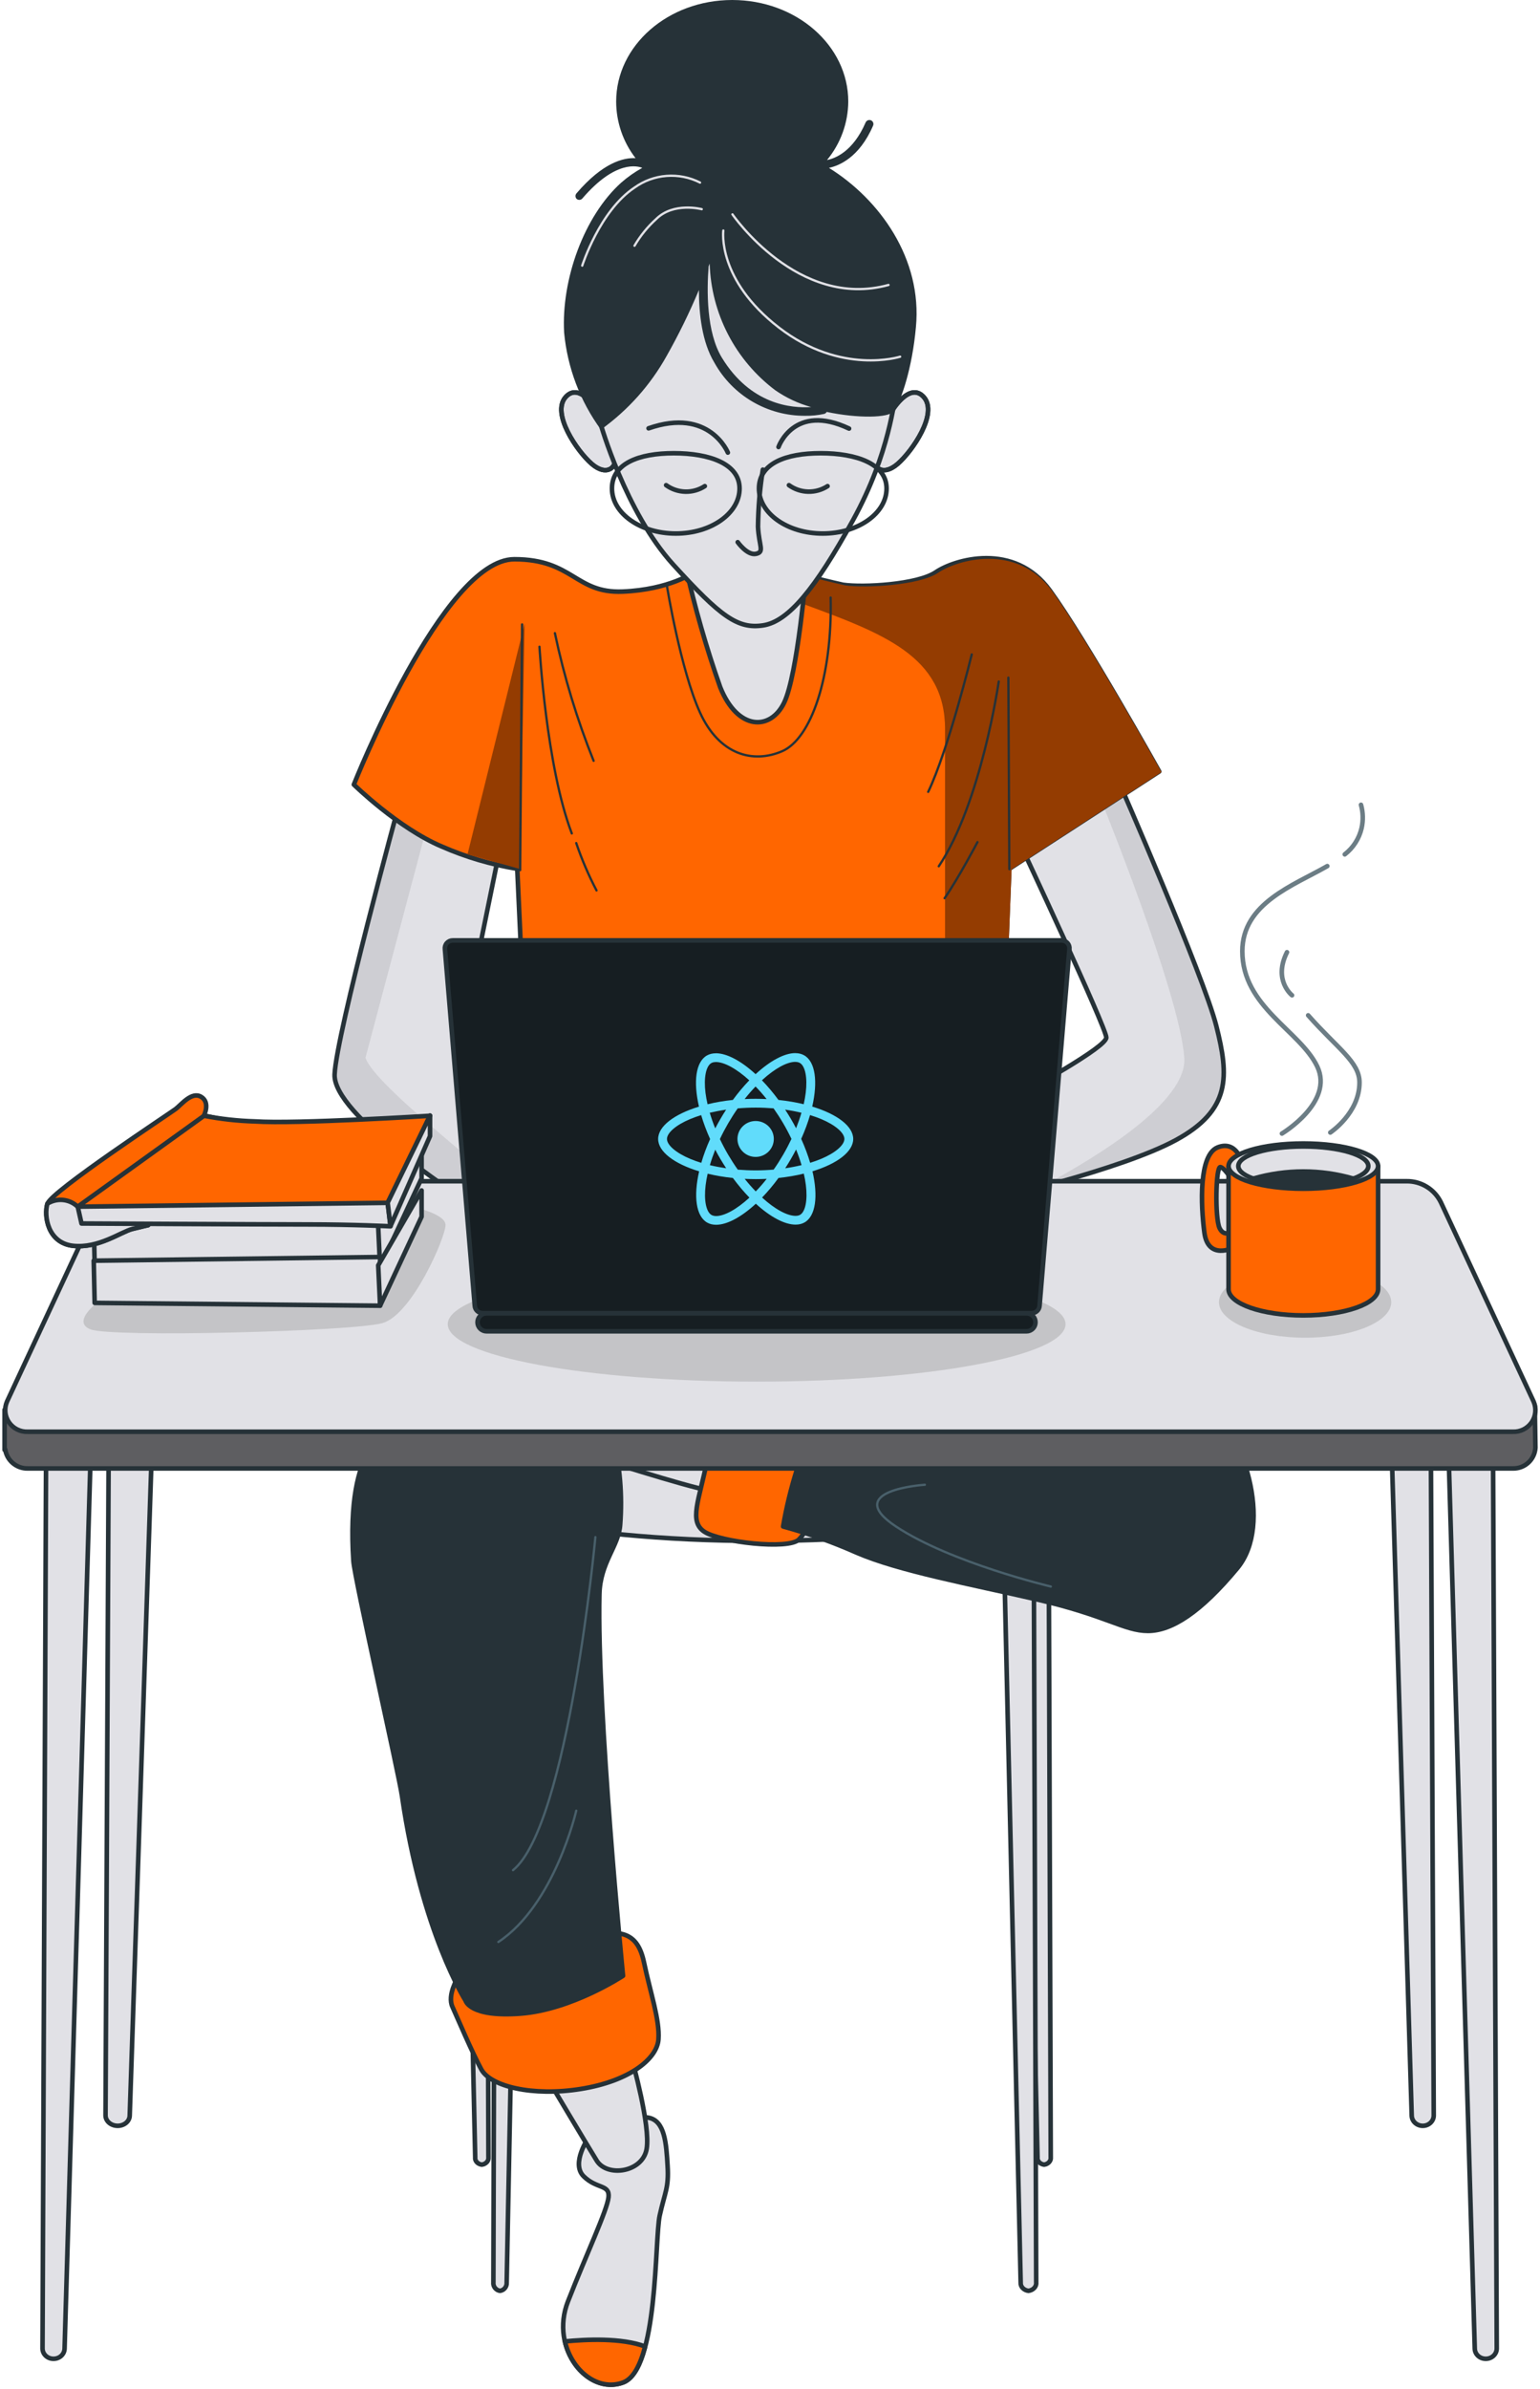
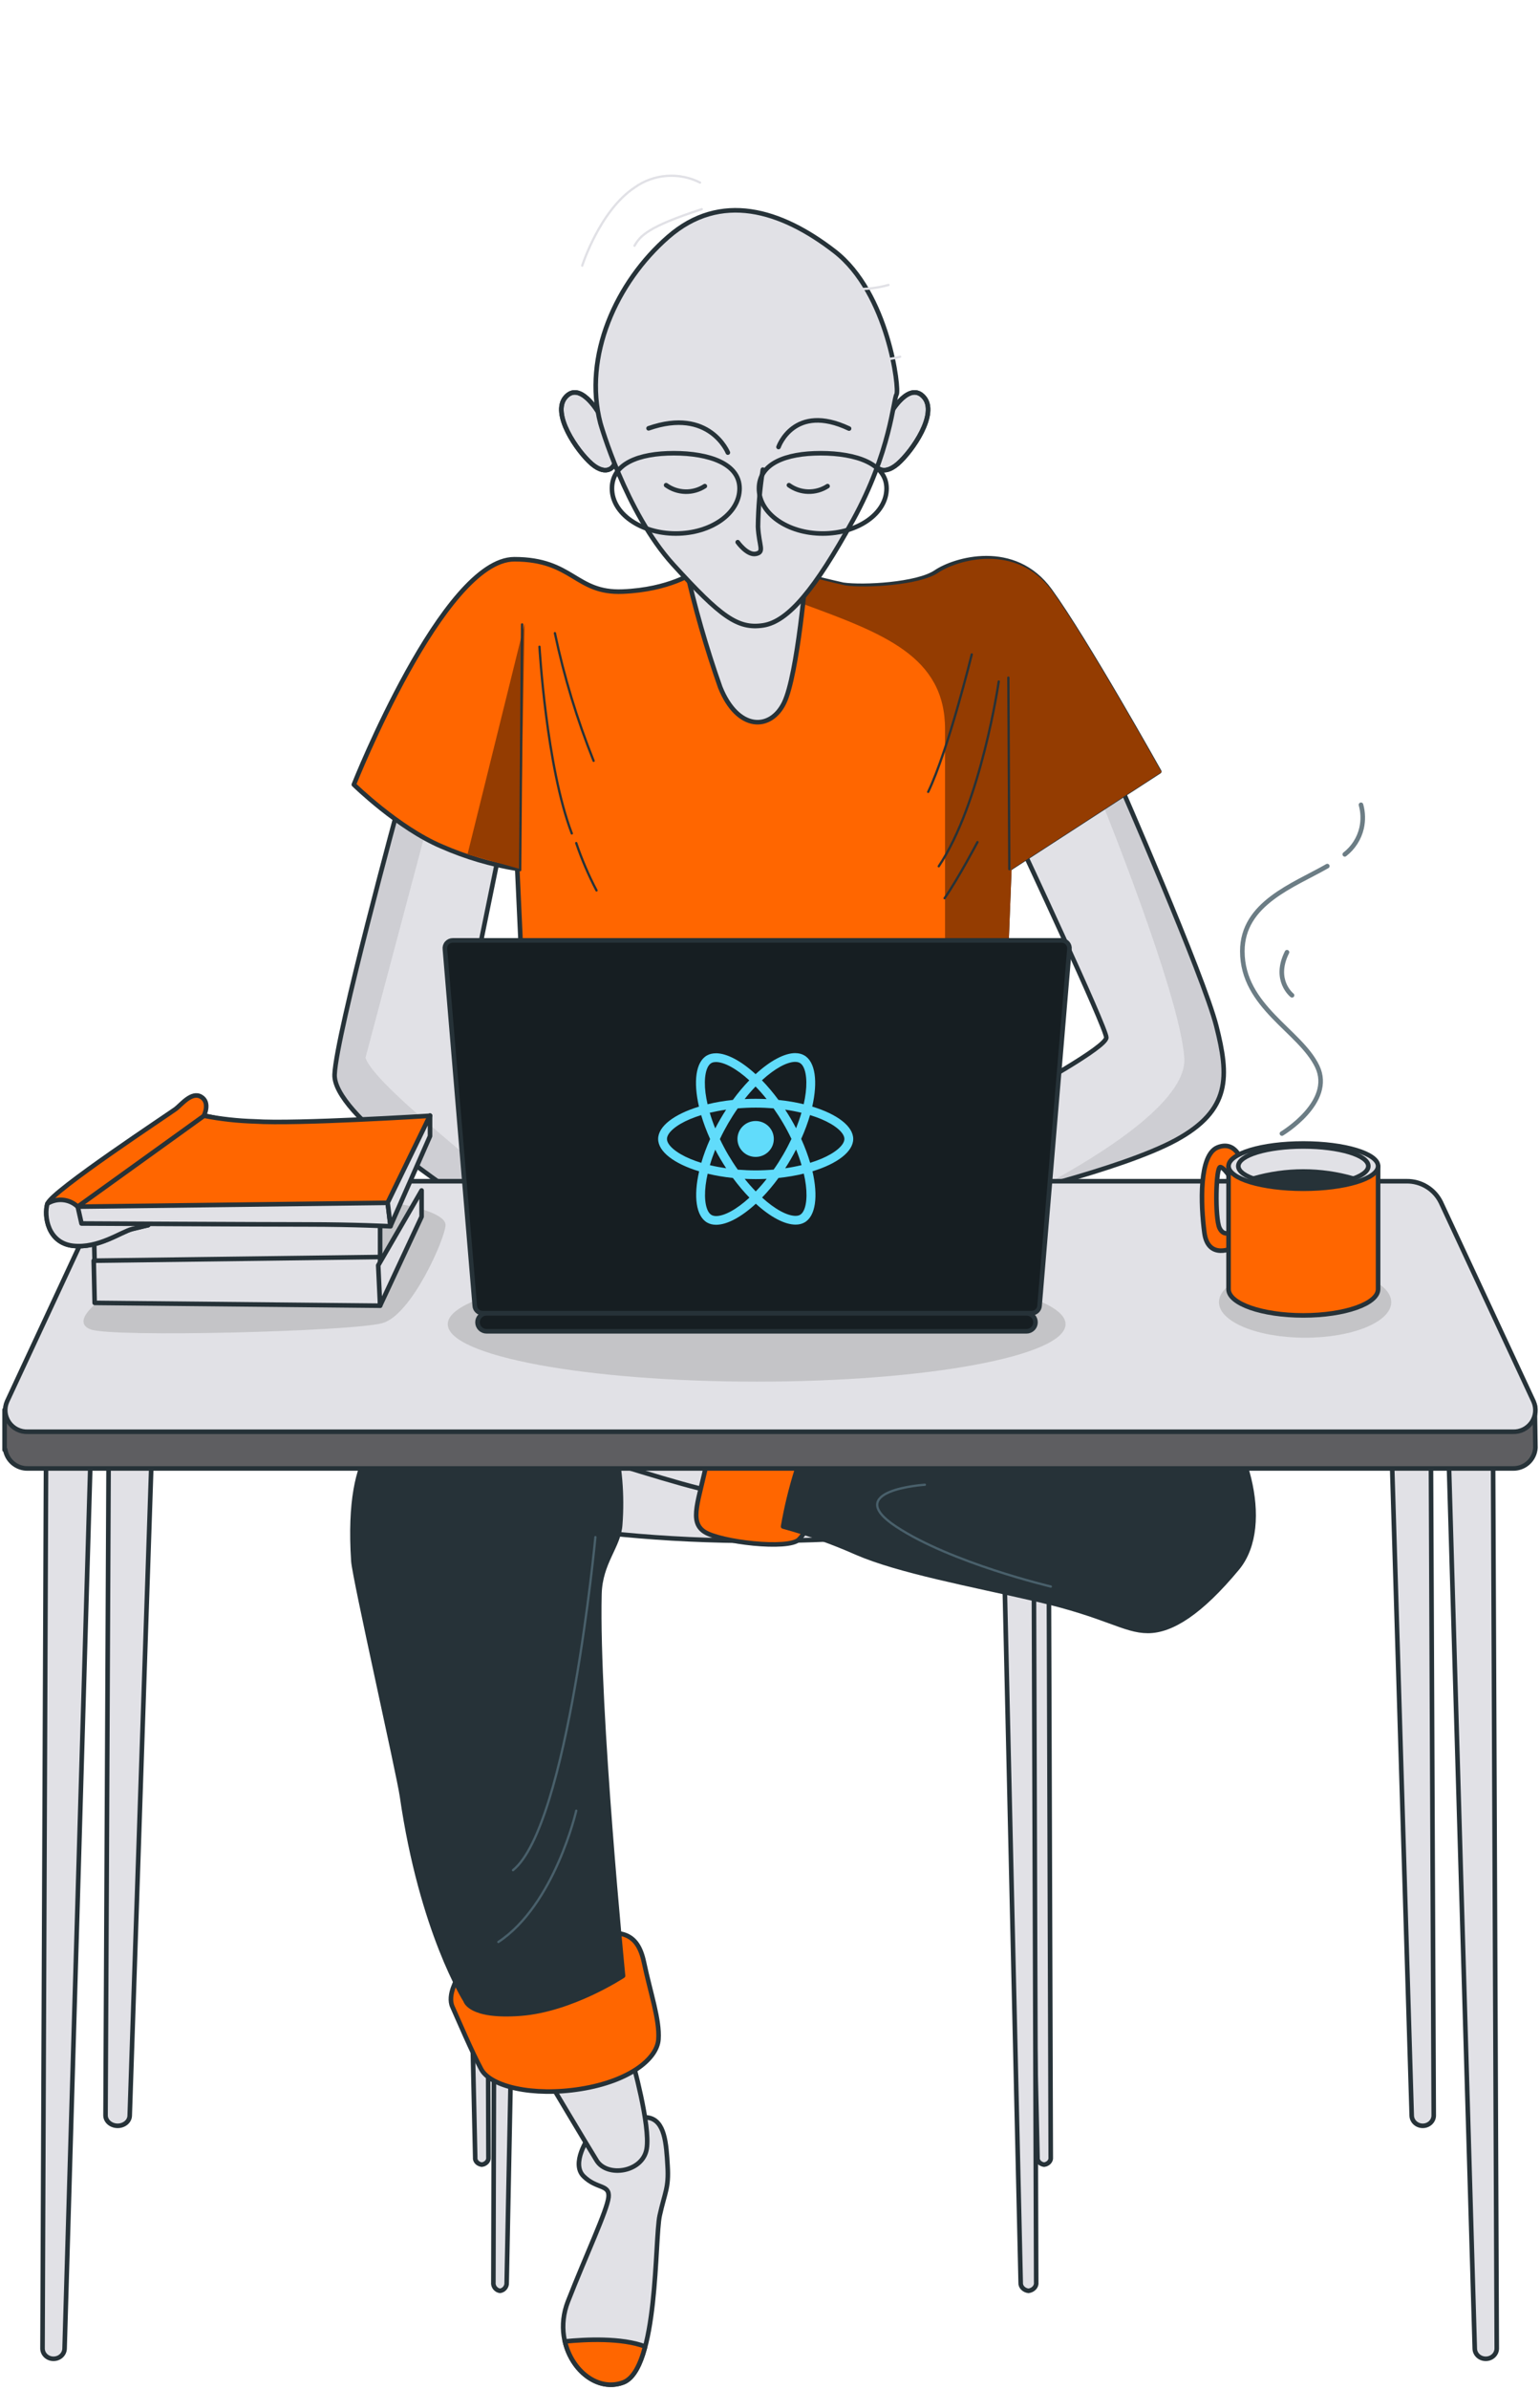
<svg xmlns="http://www.w3.org/2000/svg" width="336" height="521" viewBox="0 0 336 521" fill="none">
  <path d="M222.598 184.047C222.598 184.047 241.376 224.126 241.376 226.242C241.376 228.358 224.714 237.421 221.54 239.325C219.078 240.727 216.541 241.993 213.94 243.116L215.845 261.683C215.845 261.683 244.533 255.141 256.558 248.6C268.583 242.058 268.16 234.67 265.374 223.703C262.588 212.735 244.057 170.347 244.057 170.347L222.598 184.047Z" fill="#E1E1E6" />
  <g style="mix-blend-mode:multiply" opacity="0.5">
    <path d="M256.505 248.6C268.53 242.058 268.107 234.67 265.321 223.703C262.535 212.735 244.004 170.347 244.004 170.347L241.006 172.251L240.054 174.014C240.054 174.014 257.351 216.473 258.392 230.614C259.097 240.118 239.966 251.967 227.323 258.738C236.704 256.252 249.47 252.426 256.505 248.6Z" fill="#BBBBBF" />
  </g>
  <path d="M222.598 184.047C222.598 184.047 241.376 224.126 241.376 226.242C241.376 228.358 224.714 237.421 221.54 239.325C219.078 240.727 216.541 241.993 213.94 243.116L215.845 261.683C215.845 261.683 244.533 255.141 256.558 248.6C268.583 242.058 268.16 234.67 265.374 223.703C262.588 212.735 244.057 170.347 244.057 170.347L222.598 184.047Z" stroke="#263238" stroke-linecap="round" stroke-linejoin="round" />
  <path d="M87.11 175.196C87.11 175.196 73.41 225.395 73.004 234.264C72.599 243.134 100.211 260.625 101.216 261.683C102.221 262.741 99.647 231.179 99.647 231.179L109.01 185.334L87.11 175.196Z" fill="#E1E1E6" />
  <g style="mix-blend-mode:multiply" opacity="0.5">
    <path d="M93.388 179.304L93.088 177.946L87.11 175.196C87.11 175.196 73.41 225.395 73.004 234.264C72.599 243.134 100.211 260.625 101.216 261.683C101.622 262.106 101.463 257.381 101.128 251.544C92.911 244.579 81.115 234.776 79.74 230.65" fill="#BBBBBF" />
  </g>
  <path d="M87.11 175.196C87.11 175.196 73.41 225.395 73.004 234.264C72.599 243.134 100.211 260.625 101.216 261.683C102.221 262.741 99.647 231.179 99.647 231.179L109.01 185.334L87.11 175.196Z" stroke="#263238" stroke-linecap="round" stroke-linejoin="round" />
  <path d="M151.451 124.767C151.451 124.767 146.161 128.576 135.846 128.999C125.531 129.422 125.038 121.946 112.219 121.946C96.685 121.946 77.201 171.087 77.201 171.087C77.201 171.087 86.899 180.591 96.403 184.594C101.66 186.897 107.188 188.526 112.854 189.443L114.335 221.728H218.966L220.217 189.443L252.926 168.231C252.926 168.231 236.88 139.543 229.087 128.787C221.293 118.031 208.192 122.034 204.19 124.767C200.187 127.5 188.32 128.152 183.948 127.518C178.243 126.255 172.605 124.707 167.056 122.88C167.056 122.88 160.32 117.273 151.451 124.767Z" fill="#FF6600" stroke="#263238" stroke-linecap="round" stroke-linejoin="round" />
  <path fill-rule="evenodd" clip-rule="evenodd" d="M113.5 189.5L114.453 136L102 186.3L113.5 189.5Z" fill="#943c01" />
  <path fill-rule="evenodd" clip-rule="evenodd" d="M206.192 221.862V159C206.192 143.05 192.708 138.107 174.723 131.514C168.465 129.22 161.662 126.727 154.692 123.5L154 123.363C161.833 118.258 167.547 123.015 167.547 123.015C173.097 124.842 178.734 126.39 184.439 127.652C188.812 128.287 200.678 127.634 204.681 124.901C208.684 122.168 221.784 118.166 229.578 128.922C237.371 139.677 253.417 168.365 253.417 168.365L220.709 189.577L219.457 221.862H206.192Z" fill="#943c01" />
  <path d="M113.912 136.158L113.489 189.743" stroke="#263238" stroke-width="0.5" stroke-linecap="round" stroke-linejoin="round" />
  <path d="M117.703 141.024C117.703 141.024 119.184 167.173 124.756 181.737" stroke="#263238" stroke-width="0.5" stroke-linecap="round" stroke-linejoin="round" />
  <path d="M125.725 183.836C126.929 187.39 128.408 190.845 130.151 194.168" stroke="#263238" stroke-width="0.5" stroke-linecap="round" stroke-linejoin="round" />
  <path d="M121.07 138.062C123.072 147.57 125.898 156.886 129.516 165.903" stroke="#263238" stroke-width="0.5" stroke-linecap="round" stroke-linejoin="round" />
  <path d="M212.019 142.699C212.019 142.699 206.958 163.382 202.515 172.674" stroke="#263238" stroke-width="0.5" stroke-linecap="round" stroke-linejoin="round" />
  <path d="M220.217 189.531L220.006 147.76" stroke="#263238" stroke-width="0.5" stroke-linecap="round" stroke-linejoin="round" />
  <path d="M217.908 148.606C217.908 148.606 214.099 175.055 204.824 188.896" stroke="#263238" stroke-width="0.5" stroke-linecap="round" stroke-linejoin="round" />
  <path d="M213.27 183.624C213.27 183.624 209.039 191.647 206.094 195.861" stroke="#263238" stroke-width="0.5" stroke-linecap="round" stroke-linejoin="round" />
-   <path d="M145.544 127.941C145.544 127.941 148.506 146.085 152.721 155.359C156.935 164.634 164.323 166.538 170.653 163.805C176.983 161.072 181.62 147.548 181.232 130.304" stroke="#263238" stroke-width="0.5" stroke-linecap="round" stroke-linejoin="round" />
  <path d="M130.574 89.961C130.574 89.961 126.554 83.013 123.398 86.593C120.242 90.172 125.937 98.407 129.093 101.14C132.249 103.873 134.577 102.198 134.383 99.253C134.189 96.308 130.574 89.961 130.574 89.961Z" fill="#E1E1E6" stroke="#263238" stroke-linecap="round" stroke-linejoin="round" />
  <path d="M130.574 89.961C130.574 89.961 126.554 83.013 123.398 86.593C120.242 90.172 125.937 98.407 129.093 101.14C132.249 103.873 134.577 102.198 134.383 99.253C134.189 96.308 130.574 89.961 130.574 89.961Z" stroke="#263238" stroke-linecap="round" stroke-linejoin="round" />
  <path d="M194.386 89.961C194.386 89.961 198.389 83.013 201.562 86.593C204.736 90.172 199.023 98.407 195.867 101.14C192.711 103.873 190.366 102.198 190.577 99.253C190.789 96.308 194.386 89.961 194.386 89.961Z" fill="#E1E1E6" stroke="#263238" stroke-linecap="round" stroke-linejoin="round" />
  <path d="M194.386 89.961C194.386 89.961 198.389 83.013 201.562 86.593C204.736 90.172 199.023 98.407 195.867 101.14C192.711 103.873 190.366 102.198 190.577 99.253C190.789 96.308 194.386 89.961 194.386 89.961Z" stroke="#263238" stroke-linecap="round" stroke-linejoin="round" />
  <path d="M149.547 123.304C151.538 132.307 154.076 141.181 157.146 149.876C160.955 159.362 168.114 159.362 171.076 153.243C174.038 147.125 175.925 124.326 175.925 124.326C175.925 124.326 156.088 127.094 149.547 123.304Z" fill="#E1E1E6" stroke="#263238" stroke-linecap="round" stroke-linejoin="round" />
  <path d="M130.997 92.288C130.997 92.288 136.481 111.684 146.867 123.092C157.252 134.5 160.973 137.198 166.492 136.369C172.01 135.54 177.882 128.364 186.099 113.447C194.315 98.53 194.915 87.087 195.603 86.029C196.29 84.971 193.839 63.882 182.096 54.802C170.353 45.721 157.199 41.736 145.809 51.645C134.418 61.555 127.189 77.724 130.997 92.288Z" fill="#E1E1E6" />
  <path d="M130.997 92.288C130.997 92.288 136.481 111.684 146.867 123.092C157.252 134.5 160.973 137.198 166.492 136.369C172.01 135.54 177.882 128.364 186.099 113.447C194.315 98.53 194.915 87.087 195.603 86.029C196.29 84.971 193.839 63.882 182.096 54.802C170.353 45.721 157.199 41.736 145.809 51.645C134.418 61.555 127.189 77.724 130.997 92.288Z" stroke="#263238" stroke-linecap="round" stroke-linejoin="round" />
  <path d="M166.439 102.409C165.785 106.528 165.431 110.688 165.381 114.858C165.592 119.072 166.862 120.341 164.957 120.764C163.053 121.188 160.955 118.225 160.955 118.225" stroke="#263238" stroke-linecap="round" stroke-linejoin="round" />
  <path d="M145.333 105.795C146.555 106.677 148.015 107.17 149.523 107.208C151.03 107.246 152.514 106.827 153.778 106.006" stroke="#263238" stroke-linecap="round" stroke-linejoin="round" />
  <path d="M172.134 105.795C173.353 106.676 174.811 107.168 176.315 107.205C177.819 107.243 179.3 106.825 180.562 106.006" stroke="#263238" stroke-linecap="round" stroke-linejoin="round" />
  <path d="M158.804 98.689C158.804 98.689 154.784 88.762 141.506 93.399" stroke="#263238" stroke-linecap="round" stroke-linejoin="round" />
  <path d="M169.859 97.472C169.859 97.472 173.227 87.757 185.252 93.452" stroke="#263238" stroke-linecap="round" stroke-linejoin="round" />
  <path d="M161.36 106.517C161.36 111.948 155.136 116.339 147.448 116.339C139.761 116.339 133.519 111.948 133.519 106.517C133.519 101.087 139.338 98.83 147.025 98.83C154.713 98.83 161.36 101.104 161.36 106.517Z" stroke="#263238" stroke-linecap="round" stroke-linejoin="round" />
  <path d="M193.434 106.517C193.434 111.948 187.192 116.339 179.504 116.339C171.816 116.339 165.592 111.948 165.592 106.517C165.592 101.087 171.393 98.83 179.081 98.83C186.769 98.83 193.434 101.104 193.434 106.517Z" stroke="#263238" stroke-linecap="round" stroke-linejoin="round" />
-   <path d="M180.862 36.605C182.96 36.164 187.457 34.436 190.489 27.401C190.536 27.294 190.561 27.18 190.563 27.064C190.566 26.947 190.545 26.832 190.502 26.724C190.46 26.615 190.396 26.517 190.315 26.433C190.234 26.35 190.138 26.283 190.031 26.237C189.815 26.148 189.573 26.145 189.356 26.231C189.139 26.316 188.964 26.483 188.867 26.695C186.081 33.149 182.096 34.577 180.439 34.895C183.405 31.305 185.043 26.803 185.076 22.146C185.076 9.909 173.738 0 159.756 0C145.773 0 134.436 9.909 134.436 22.146C134.445 26.615 135.933 30.955 138.668 34.489C136.005 34.348 131.509 35.477 125.814 42.124C125.651 42.292 125.56 42.516 125.56 42.75C125.56 42.983 125.651 43.208 125.814 43.376C125.977 43.512 126.183 43.586 126.395 43.587C126.524 43.587 126.65 43.559 126.766 43.504C126.882 43.449 126.984 43.369 127.065 43.27C134.348 34.789 139.161 36.217 140.131 36.605C138.485 37.511 136.942 38.592 135.529 39.832C127.4 47.149 122.446 60.991 123.081 72.522C123.794 80.17 126.567 87.482 131.103 93.681C137.007 89.456 141.903 83.976 145.438 77.636C148.073 72.978 150.429 68.168 152.491 63.23C152.491 68.396 153.161 74.638 155.877 79.099C157.836 82.623 160.705 85.555 164.186 87.59C167.666 89.625 171.629 90.687 175.66 90.666C177.052 90.686 178.442 90.55 179.804 90.26C179.924 90.231 180.036 90.176 180.133 90.1C180.23 90.024 180.31 89.928 180.368 89.82C187.174 91.265 193.945 91.142 194.986 89.696C196.661 87.386 199.041 80.175 199.834 71.358C201.28 56.406 191.865 43.429 180.862 36.605ZM157.517 78.023C154.096 72.434 154.202 63.318 154.607 58.081L154.837 57.482C154.999 62.868 156.372 68.148 158.854 72.931C161.335 77.714 164.862 81.877 169.172 85.112C171.553 86.757 174.193 87.991 176.983 88.762C172.663 89.061 163.776 88.233 157.517 78.023Z" fill="#263238" />
  <path d="M157.816 50.27C157.816 50.27 156.371 60.955 169.947 71.429C183.524 81.903 196.396 77.777 196.396 77.777" stroke="#E1E1E6" stroke-width="0.5" stroke-linecap="round" stroke-linejoin="round" />
  <path d="M159.809 46.744C159.809 46.744 174.109 67.567 193.857 62.137" stroke="#E1E1E6" stroke-width="0.5" stroke-linecap="round" stroke-linejoin="round" />
  <path d="M152.738 39.814C150.483 38.669 147.957 38.165 145.435 38.358C142.913 38.551 140.493 39.433 138.438 40.907C130.839 45.968 127.03 57.922 127.03 57.922" stroke="#E1E1E6" stroke-width="0.5" stroke-linecap="round" stroke-linejoin="round" />
-   <path d="M153.109 45.615C153.109 45.615 146.955 43.975 143.146 47.784C141.29 49.466 139.702 51.422 138.438 53.585" stroke="#E1E1E6" stroke-width="0.5" stroke-linecap="round" stroke-linejoin="round" />
+   <path d="M153.109 45.615C141.29 49.466 139.702 51.422 138.438 53.585" stroke="#E1E1E6" stroke-width="0.5" stroke-linecap="round" stroke-linejoin="round" />
  <path d="M23.926 269.854L23.026 461.271C23.026 461.874 23.305 462.453 23.801 462.879C24.297 463.305 24.97 463.545 25.672 463.545C26.357 463.545 27.014 463.316 27.505 462.906C27.996 462.496 28.281 461.938 28.3 461.35L34.66 270.123L23.926 269.854Z" fill="#E1E1E6" stroke="#263238" stroke-linecap="round" stroke-linejoin="round" />
  <path d="M10.062 314.308L9.277 512.077C9.275 512.376 9.335 512.672 9.455 512.949C9.575 513.225 9.753 513.477 9.976 513.688C10.2 513.9 10.466 514.067 10.759 514.18C11.052 514.294 11.366 514.351 11.683 514.349C12.304 514.35 12.901 514.123 13.35 513.717C13.798 513.311 14.063 512.757 14.089 512.171L19.853 314.56L10.062 314.308Z" fill="#E1E1E6" stroke="#263238" stroke-linecap="round" stroke-linejoin="round" />
  <path d="M311.994 269.854L312.814 461.271C312.816 461.569 312.756 461.865 312.637 462.14C312.517 462.416 312.341 462.667 312.119 462.878C311.897 463.089 311.632 463.257 311.341 463.372C311.049 463.486 310.737 463.545 310.421 463.545C309.796 463.545 309.195 463.317 308.746 462.907C308.296 462.498 308.033 461.939 308.011 461.35L302.238 270.123L311.994 269.854Z" fill="#E1E1E6" stroke="#263238" stroke-linecap="round" stroke-linejoin="round" />
  <path d="M325.744 314.308L326.563 512.077C326.565 512.376 326.504 512.672 326.384 512.949C326.264 513.225 326.087 513.477 325.863 513.688C325.639 513.9 325.373 514.067 325.08 514.18C324.787 514.294 324.474 514.351 324.157 514.349C323.538 514.349 322.942 514.123 322.496 513.716C322.051 513.31 321.789 512.756 321.768 512.171L315.987 314.56L325.744 314.308Z" fill="#E1E1E6" stroke="#263238" stroke-linecap="round" stroke-linejoin="round" />
  <path d="M108.106 322.775L107.646 497.66C107.596 498.097 107.718 498.535 107.987 498.884C108.256 499.233 108.65 499.465 109.088 499.531C109.514 499.472 109.903 499.254 110.173 498.921C110.444 498.588 110.577 498.166 110.545 497.739L113.981 322.98L108.106 322.775Z" fill="#E1E1E6" stroke="#263238" stroke-linecap="round" stroke-linejoin="round" />
  <path d="M228.75 316.425L229.254 470.426C229.297 470.799 229.17 471.171 228.899 471.466C228.628 471.762 228.235 471.957 227.8 472.012C227.366 471.957 226.974 471.761 226.706 471.465C226.439 471.17 226.316 470.797 226.364 470.426L222.916 316.552L228.75 316.425Z" fill="#E1E1E6" stroke="#263238" stroke-linecap="round" stroke-linejoin="round" />
  <path d="M106.066 316.425L106.57 470.426C106.613 470.799 106.486 471.171 106.215 471.466C105.944 471.762 105.551 471.957 105.116 472.012C104.682 471.957 104.29 471.761 104.022 471.465C103.755 471.17 103.632 470.797 103.68 470.426L100.232 316.552L106.066 316.425Z" fill="#E1E1E6" stroke="#263238" stroke-linecap="round" stroke-linejoin="round" />
  <path d="M225.503 322.775L226.076 497.66C226.135 498.097 225.992 498.535 225.679 498.884C225.365 499.233 224.905 499.465 224.395 499.531C223.899 499.469 223.448 499.25 223.133 498.918C222.818 498.586 222.662 498.165 222.695 497.739L218.686 322.98L225.503 322.775Z" fill="#E1E1E6" stroke="#263238" stroke-linecap="round" stroke-linejoin="round" />
  <path d="M165.706 336C207.93 336 242.158 328.227 242.158 318.638C242.158 309.049 207.93 301.276 165.706 301.276C123.483 301.276 89.255 309.049 89.255 318.638C89.255 328.227 123.483 336 165.706 336Z" fill="#E1E1E6" stroke="#263238" stroke-linecap="round" stroke-linejoin="round" />
  <path d="M128.477 466.018C128.477 466.018 124.474 471.72 127.343 474.554C130.212 477.388 133.064 476.261 132.772 479.112C132.48 481.963 127.91 491.626 123.907 501.869C119.904 512.112 128.202 522.355 135.933 519.521C143.664 516.687 142.805 488.212 143.939 483.09C145.073 477.969 145.949 477.115 145.657 472.284C145.365 467.452 145.09 462.331 141.362 461.75C137.634 461.17 130.195 464.038 128.477 466.018Z" fill="#E1E1E6" stroke="#263238" stroke-linecap="round" stroke-linejoin="round" />
  <path d="M140.761 511.668C135.607 509.722 127.704 510.115 123.254 510.559C124.749 516.995 130.47 521.519 135.933 519.521C138.218 518.685 139.713 515.646 140.761 511.668Z" fill="#FF6600" stroke="#263238" stroke-linecap="round" stroke-linejoin="round" />
  <path d="M119.612 453.505C119.612 453.505 127.91 467.452 130.195 471.14C132.48 474.827 140.228 473.701 141.087 468.579C141.946 463.458 137.926 449.237 137.926 449.237L120.746 453.505H119.612Z" fill="#E1E1E6" stroke="#263238" stroke-linecap="round" stroke-linejoin="round" />
  <path d="M99.855 431.312C99.855 431.312 97.553 435.016 98.704 437.577C99.855 440.138 102.999 447.53 105.009 451.234C107.019 454.939 116.176 457.21 126.759 455.502C137.342 453.795 143.372 448.947 143.664 444.679C143.956 440.411 141.946 434.726 140.503 427.897C139.06 421.069 135.349 421.359 130.195 421.359C125.041 421.359 104.15 427.334 99.855 431.312Z" fill="#FF6600" stroke="#263238" stroke-linecap="round" stroke-linejoin="round" />
  <path d="M130.779 347.66C130.934 340.661 135.005 337.212 135.315 332.415C135.799 326.073 135.272 319.695 133.751 313.516L125.917 302.881C103.377 303.171 87.227 303.547 86.97 303.632C86.111 303.905 85.526 308.753 84.96 312.731C84.96 312.731 75.39 313.943 77.108 340.404C77.349 344.092 87.004 386.754 87.708 391.62C92.004 421.342 101.573 436.228 101.573 436.228C101.573 436.228 102.432 439.933 113.599 439.079C124.766 438.226 135.933 430.834 135.933 430.834C135.933 430.834 130.195 372.977 130.779 347.66Z" fill="#263238" stroke="#263238" stroke-linecap="round" stroke-linejoin="round" />
  <path d="M104.425 313.516C111.966 313.902 119.449 315.046 126.759 316.931C136.5 319.782 153.68 325.467 157.683 325.467C161.686 325.467 160.552 310.665 160.552 307.832C160.552 304.998 109.012 303.273 102.707 303.273C96.402 303.273 104.425 313.516 104.425 313.516Z" fill="#E1E1E6" stroke="#263238" stroke-linecap="round" stroke-linejoin="round" />
  <path d="M160.552 307.832C160.552 307.832 155.965 310.102 154.247 318.638C152.529 327.174 150.244 331.732 153.68 334.003C157.116 336.273 172.012 337.98 174.296 335.71C176.581 333.439 182.887 322.052 184.038 314.66C185.189 307.268 160.552 307.832 160.552 307.832Z" fill="#FF6600" stroke="#263238" stroke-linecap="round" stroke-linejoin="round" />
  <path d="M180.018 310.665C177.355 313.702 175.228 317.166 173.73 320.908C172.515 324.826 171.557 328.818 170.861 332.859C176.342 334.352 181.7 336.258 186.89 338.561C196.064 342.538 211.526 345.389 226.404 348.804C241.282 352.218 245.302 355.632 250.456 355.632C255.61 355.632 261.916 351.638 269.939 341.975C277.962 332.312 271.073 311.809 263.067 305.544C255.061 299.279 212.093 294.174 206.372 295.881C200.651 297.589 180.018 310.665 180.018 310.665Z" fill="#263238" stroke="#263238" stroke-linecap="round" stroke-linejoin="round" />
  <path d="M129.903 335.181C129.903 335.181 123.993 398.022 111.932 407.804" stroke="#49606B" stroke-width="0.5" stroke-linecap="round" stroke-linejoin="round" />
  <path d="M125.728 394.829C125.728 394.829 121.038 415.315 108.737 423.459" stroke="#49606B" stroke-width="0.5" stroke-linecap="round" stroke-linejoin="round" />
  <path d="M201.785 323.76C201.785 323.76 183.454 324.903 195.48 332.859C207.506 340.814 229.273 345.953 229.273 345.953" stroke="#49606B" stroke-width="0.5" stroke-linecap="round" stroke-linejoin="round" />
  <path d="M334.863 306.466L328.678 300.934L314.384 270.205C313.706 268.807 312.641 267.63 311.315 266.811C309.988 265.991 308.455 265.564 306.893 265.579H29.261C27.697 265.561 26.16 265.987 24.83 266.806C23.5 267.626 22.433 268.805 21.754 270.205L3.938 308.48L1 307.405V316.162L1.137 316.06C1.312 317.228 1.909 318.294 2.817 319.057C3.724 319.82 4.88 320.23 6.068 320.208H330.069C331.321 320.237 332.535 319.781 333.455 318.937C334.375 318.093 334.929 316.927 335 315.684L334.863 306.466Z" fill="#5E5E61" stroke="#263238" stroke-linecap="round" stroke-linejoin="round" />
  <path d="M330.069 312.202H6.068C5.266 312.234 4.469 312.062 3.751 311.704C3.034 311.346 2.419 310.812 1.966 310.154C1.513 309.495 1.235 308.733 1.159 307.939C1.084 307.144 1.212 306.344 1.533 305.612L21.754 262.199C22.43 260.795 23.496 259.614 24.827 258.794C26.157 257.974 27.696 257.55 29.262 257.572H306.893C308.456 257.554 309.991 257.979 311.318 258.799C312.646 259.618 313.709 260.798 314.384 262.199L334.605 305.612C334.926 306.344 335.054 307.144 334.978 307.939C334.903 308.733 334.625 309.495 334.172 310.154C333.718 310.812 333.104 311.346 332.387 311.704C331.669 312.062 330.872 312.234 330.069 312.202Z" fill="#E1E1E6" stroke="#263238" stroke-linecap="round" stroke-linejoin="round" />
  <g style="mix-blend-mode:multiply" opacity="0.5">
    <path d="M22.475 283.043C22.475 283.043 15.139 288.045 19.726 289.872C24.314 291.699 77.04 290.333 83.465 288.506C89.89 286.68 97.209 269.83 97.209 267.098C97.209 264.367 87.966 262.403 84.564 262.25C81.163 262.096 36.219 264.811 36.219 264.811L22.475 283.043Z" fill="#A8A8A8" />
  </g>
  <g style="mix-blend-mode:multiply" opacity="0.5">
    <path d="M284.748 291.699C295.128 291.699 303.543 288.229 303.543 283.948C303.543 279.668 295.128 276.197 284.748 276.197C274.368 276.197 265.953 279.668 265.953 283.948C265.953 288.229 274.368 291.699 284.748 291.699Z" fill="#A8A8A8" />
  </g>
  <g style="mix-blend-mode:multiply" opacity="0.5">
    <path d="M165.088 301.276C202.311 301.276 232.486 295.666 232.486 288.745C232.486 281.825 202.311 276.215 165.088 276.215C127.865 276.215 97.69 281.825 97.69 288.745C97.69 295.666 127.865 301.276 165.088 301.276Z" fill="#A8A8A8" />
  </g>
  <path d="M271.004 253.458C271.004 253.458 269.767 248.558 265.661 250.197C261.555 251.836 261.967 262.66 262.775 268.788C263.582 274.917 269.148 272.049 269.148 272.049V268.379C269.148 268.379 267.104 270.001 266.073 267.764C265.042 265.528 265.249 254.277 266.279 254.482C267.31 254.687 269.355 258.153 269.355 258.153C269.355 258.153 269.973 257.76 271.004 253.458Z" fill="#FF6600" stroke="#263238" stroke-linecap="round" stroke-linejoin="round" />
  <path d="M268.049 254.277V281.114C268.049 284.272 275.35 286.833 284.37 286.833C293.389 286.833 300.674 284.272 300.674 281.114V254.277H268.049Z" fill="#FF6600" stroke="#263238" stroke-linecap="round" stroke-linejoin="round" />
  <path d="M300.674 254.277C300.674 257.009 293.372 259.211 284.37 259.211C275.367 259.211 268.049 257.009 268.049 254.277C268.049 251.546 275.35 249.344 284.37 249.344C293.389 249.344 300.674 251.563 300.674 254.277Z" fill="#E1E1E6" stroke="#263238" stroke-linecap="round" stroke-linejoin="round" />
  <path d="M298.543 254.277C298.543 256.65 292.187 258.562 284.37 258.562C276.553 258.562 270.179 256.65 270.179 254.277C270.179 251.904 276.536 249.992 284.37 249.992C292.204 249.992 298.543 251.904 298.543 254.277Z" fill="#E1E1E6" stroke="#263238" stroke-linecap="round" stroke-linejoin="round" />
  <path d="M273.426 257.009C280.567 259.08 288.155 259.08 295.297 257.009C288.155 254.938 280.567 254.938 273.426 257.009Z" fill="#263238" stroke="#263238" stroke-linecap="round" stroke-linejoin="round" />
  <path d="M20.448 266.535L20.654 275.719L82.932 276.334V265.715L20.448 266.535Z" fill="#E1E1E6" stroke="#263238" stroke-linecap="round" stroke-linejoin="round" />
-   <path d="M82.932 276.334L91.986 256.941V251.222L82.52 267.559L82.932 276.334Z" fill="#E1E1E6" stroke="#263238" stroke-linecap="round" stroke-linejoin="round" />
  <path d="M20.448 274.9L20.654 284.102L82.932 284.716V274.098L20.448 274.9Z" fill="#E1E1E6" stroke="#263238" stroke-linecap="round" stroke-linejoin="round" />
  <path d="M82.932 284.716L91.986 265.306V259.587L82.52 275.924L82.932 284.716Z" fill="#E1E1E6" stroke="#263238" stroke-linecap="round" stroke-linejoin="round" />
  <path d="M44.5 243.249C44.5 243.249 45.943 240.398 43.882 239.169C41.82 237.94 39.569 240.876 38.333 241.815C37.096 242.754 11.205 259.791 10.38 262.455C9.556 265.118 10.38 270.991 15.93 271.639C21.479 272.288 26.41 268.583 28.884 267.969C31.357 267.354 32.319 267.149 32.319 267.149L49.379 244.273L44.5 243.249Z" fill="#FF6600" stroke="#263238" stroke-linecap="round" stroke-linejoin="round" />
  <path d="M15.93 271.656C21.479 272.271 26.41 268.601 28.883 267.986C31.357 267.371 32.319 267.167 32.319 267.167L32.938 266.33L16.909 263.086C16.037 262.271 14.917 261.767 13.725 261.656C12.533 261.545 11.338 261.832 10.329 262.472C9.556 265.101 10.38 271.025 15.93 271.656Z" fill="#E1E1E6" stroke="#263238" stroke-linecap="round" stroke-linejoin="round" />
  <path d="M16.96 263.121H65.065C80.08 263.121 84.599 262.301 84.599 262.301L93.842 243.3C93.842 243.3 64.635 245.144 55.616 244.529C51.889 244.423 48.177 244.012 44.517 243.3L16.96 263.121Z" fill="#FF6600" stroke="#263238" stroke-linecap="round" stroke-linejoin="round" />
  <path d="M16.96 263.121L17.785 266.791C17.785 266.791 56.836 266.996 67.109 266.996C77.383 266.996 85.2 267.406 85.2 267.406L84.582 262.284L16.96 263.121Z" fill="#E1E1E6" stroke="#263238" stroke-linecap="round" stroke-linejoin="round" />
  <path d="M85.2 267.354L93.824 247.739V243.249L84.581 262.25L85.2 267.354Z" fill="#E1E1E6" stroke="#263238" stroke-linecap="round" stroke-linejoin="round" />
  <path d="M223.947 290.299H106.177C105.916 290.301 105.657 290.252 105.416 290.154C105.174 290.057 104.954 289.912 104.769 289.73C104.584 289.547 104.437 289.33 104.336 289.091C104.236 288.851 104.184 288.595 104.184 288.336C104.184 288.076 104.236 287.82 104.336 287.58C104.437 287.341 104.584 287.124 104.769 286.941C104.954 286.759 105.174 286.614 105.416 286.517C105.657 286.419 105.916 286.37 106.177 286.372H223.947C224.207 286.37 224.465 286.419 224.706 286.517C224.947 286.615 225.165 286.759 225.349 286.942C225.533 287.125 225.679 287.342 225.777 287.582C225.876 287.821 225.925 288.077 225.923 288.336C225.925 288.594 225.876 288.85 225.777 289.09C225.679 289.329 225.533 289.546 225.349 289.729C225.165 289.912 224.947 290.056 224.706 290.154C224.465 290.252 224.207 290.301 223.947 290.299Z" fill="#161E22" stroke="#263238" stroke-linecap="round" stroke-linejoin="round" />
  <path d="M225.081 286.338H105.301C104.863 286.339 104.441 286.173 104.121 285.875C103.802 285.576 103.609 285.168 103.583 284.733L97.072 206.971C97.042 206.731 97.065 206.487 97.138 206.255C97.211 206.024 97.333 205.81 97.496 205.63C97.658 205.449 97.858 205.304 98.081 205.206C98.304 205.108 98.546 205.058 98.79 205.059H231.61C231.854 205.058 232.095 205.108 232.318 205.206C232.542 205.304 232.741 205.449 232.904 205.63C233.066 205.81 233.188 206.024 233.261 206.255C233.334 206.487 233.357 206.731 233.328 206.971L226.816 284.733C226.79 285.171 226.595 285.582 226.272 285.881C225.949 286.179 225.522 286.343 225.081 286.338Z" fill="#161E22" stroke="#263238" stroke-linecap="round" stroke-linejoin="round" />
  <path d="M293.407 186.298C295.244 184.873 296.535 182.867 297.066 180.613C297.452 178.922 297.411 177.162 296.946 175.491" stroke="#6C7D85" stroke-linecap="round" stroke-linejoin="round" />
  <path d="M279.697 247.176C279.697 247.176 291.122 240.347 287.394 232.545C283.666 224.743 271.055 219.571 271.055 207.415C271.055 196.933 282.274 193.058 289.593 188.858" stroke="#6C7D85" stroke-linecap="round" stroke-linejoin="round" />
-   <path d="M290.246 246.954C290.246 246.954 296.619 242.737 296.619 236.045C296.619 231.555 291.792 228.619 285.418 221.397" stroke="#6C7D85" stroke-linecap="round" stroke-linejoin="round" />
  <path d="M281.897 217.027C281.897 217.027 277.72 213.766 280.797 207.637" stroke="#6C7D85" stroke-linecap="round" stroke-linejoin="round" />
  <path fill-rule="evenodd" clip-rule="evenodd" d="M177.213 241.296C182.626 242.933 186.157 245.572 186.157 248.357C186.157 251.133 182.644 253.772 177.265 255.408C178.523 260.841 177.976 265.168 175.538 266.556C174.966 266.882 174.306 267.036 173.577 267.036C171.192 267.036 168.068 265.374 164.911 262.477C161.753 265.391 158.629 267.07 156.244 267.07C155.515 267.07 154.855 266.916 154.292 266.59C151.845 265.202 151.29 260.867 152.539 255.417C147.126 253.78 143.595 251.141 143.595 248.357C143.595 245.58 147.108 242.95 152.504 241.305C151.246 235.872 151.793 231.545 154.231 230.157C154.803 229.832 155.463 229.677 156.192 229.677V229.669C158.577 229.669 161.701 231.331 164.858 234.227C168.016 231.314 171.14 229.635 173.525 229.635V229.643C174.242 229.644 174.898 229.799 175.46 230.123C177.907 231.511 178.462 235.847 177.213 241.296ZM173.517 231.545C171.712 231.55 169.062 232.972 166.238 235.564C167.461 236.823 168.676 238.263 169.847 239.848C171.799 240.054 173.656 240.371 175.356 240.782C175.547 239.917 175.703 239.068 175.798 238.263C176.198 234.99 175.686 232.445 174.506 231.777C174.237 231.631 173.916 231.554 173.517 231.554V231.545ZM163.479 235.572C160.651 232.993 157.987 231.58 156.192 231.58V231.588C155.792 231.588 155.454 231.657 155.194 231.811C154.023 232.488 153.519 235.033 153.927 238.306C154.031 239.103 154.179 239.934 154.378 240.791C156.079 240.371 157.935 240.054 159.896 239.848C161.05 238.263 162.264 236.832 163.479 235.572ZM173.69 246.026C174.141 244.886 174.54 243.747 174.861 242.641C173.725 242.367 172.536 242.144 171.304 241.965C171.73 242.616 172.155 243.284 172.554 243.97C172.962 244.655 173.335 245.34 173.69 246.026ZM168.797 255.04C169.517 254.02 170.211 252.924 170.888 251.767C171.539 250.644 172.137 249.496 172.684 248.348C172.137 247.2 171.539 246.06 170.879 244.938C170.203 243.79 169.5 242.701 168.78 241.682C167.496 241.579 166.186 241.519 164.876 241.519C163.557 241.519 162.247 241.579 160.954 241.69C160.234 242.71 159.54 243.807 158.864 244.963C158.213 246.086 157.606 247.234 157.068 248.382C157.614 249.53 158.213 250.67 158.872 251.793C159.549 252.941 160.252 254.029 160.972 255.049C162.256 255.151 163.566 255.211 164.876 255.211C166.195 255.211 167.505 255.151 168.797 255.04ZM174.888 254.063C174.558 252.949 174.159 251.801 173.69 250.653C173.335 251.338 172.962 252.032 172.562 252.718C172.163 253.412 171.738 254.089 171.313 254.749C172.554 254.569 173.751 254.337 174.888 254.063ZM162.481 257.054C163.28 258.056 164.086 258.973 164.893 259.795C165.691 258.973 166.498 258.056 167.279 257.054C166.49 257.096 165.683 257.114 164.867 257.114C164.06 257.114 163.262 257.088 162.481 257.054ZM154.882 254.072C156.018 254.346 157.207 254.569 158.439 254.749C158.013 254.097 157.597 253.429 157.189 252.744C156.781 252.058 156.408 251.373 156.053 250.687C155.602 251.827 155.203 252.966 154.882 254.072ZM167.262 239.66C166.463 238.657 165.657 237.74 164.85 236.918C164.052 237.74 163.245 238.657 162.464 239.66C163.253 239.617 164.06 239.6 164.876 239.6C165.683 239.6 166.481 239.625 167.262 239.66ZM157.181 243.995C157.58 243.301 158.005 242.624 158.43 241.965C157.189 242.144 155.992 242.376 154.855 242.641C155.185 243.755 155.584 244.903 156.053 246.052C156.408 245.366 156.781 244.681 157.181 243.995ZM145.521 248.357C145.521 249.702 147.507 251.398 150.578 252.692C151.333 253.009 152.149 253.301 153.008 253.566C153.493 251.895 154.135 250.156 154.934 248.374C154.127 246.583 153.476 244.835 152.982 243.156C152.14 243.421 151.325 243.704 150.578 244.021C147.507 245.306 145.521 247.011 145.521 248.357ZM153.953 258.45C153.554 261.723 154.066 264.268 155.246 264.937C155.506 265.082 155.836 265.159 156.226 265.168C158.031 265.168 160.686 263.746 163.514 261.149C162.291 259.89 161.076 258.45 159.905 256.865C157.953 256.659 156.096 256.342 154.396 255.931C154.205 256.796 154.049 257.645 153.953 258.45ZM174.558 264.902C175.729 264.225 176.232 261.681 175.824 258.407C175.729 257.611 175.573 256.779 175.373 255.914C173.673 256.334 171.816 256.651 169.856 256.856C168.702 258.442 167.487 259.873 166.273 261.132C169.101 263.711 171.764 265.125 173.56 265.125C173.959 265.125 174.298 265.056 174.558 264.902ZM176.761 253.558C177.603 253.292 178.418 253.009 179.165 252.692C182.236 251.407 184.222 249.702 184.231 248.357C184.231 247.011 182.244 245.315 179.173 244.021C178.41 243.704 177.594 243.413 176.735 243.147C176.25 244.818 175.608 246.557 174.809 248.339C175.616 250.13 176.267 251.878 176.761 253.558ZM168.832 248.357C168.832 250.519 167.057 252.272 164.867 252.272C162.677 252.272 160.902 250.519 160.902 248.357C160.902 246.194 162.677 244.441 164.867 244.441C167.057 244.441 168.832 246.194 168.832 248.357Z" fill="#61DCFB" />
</svg>